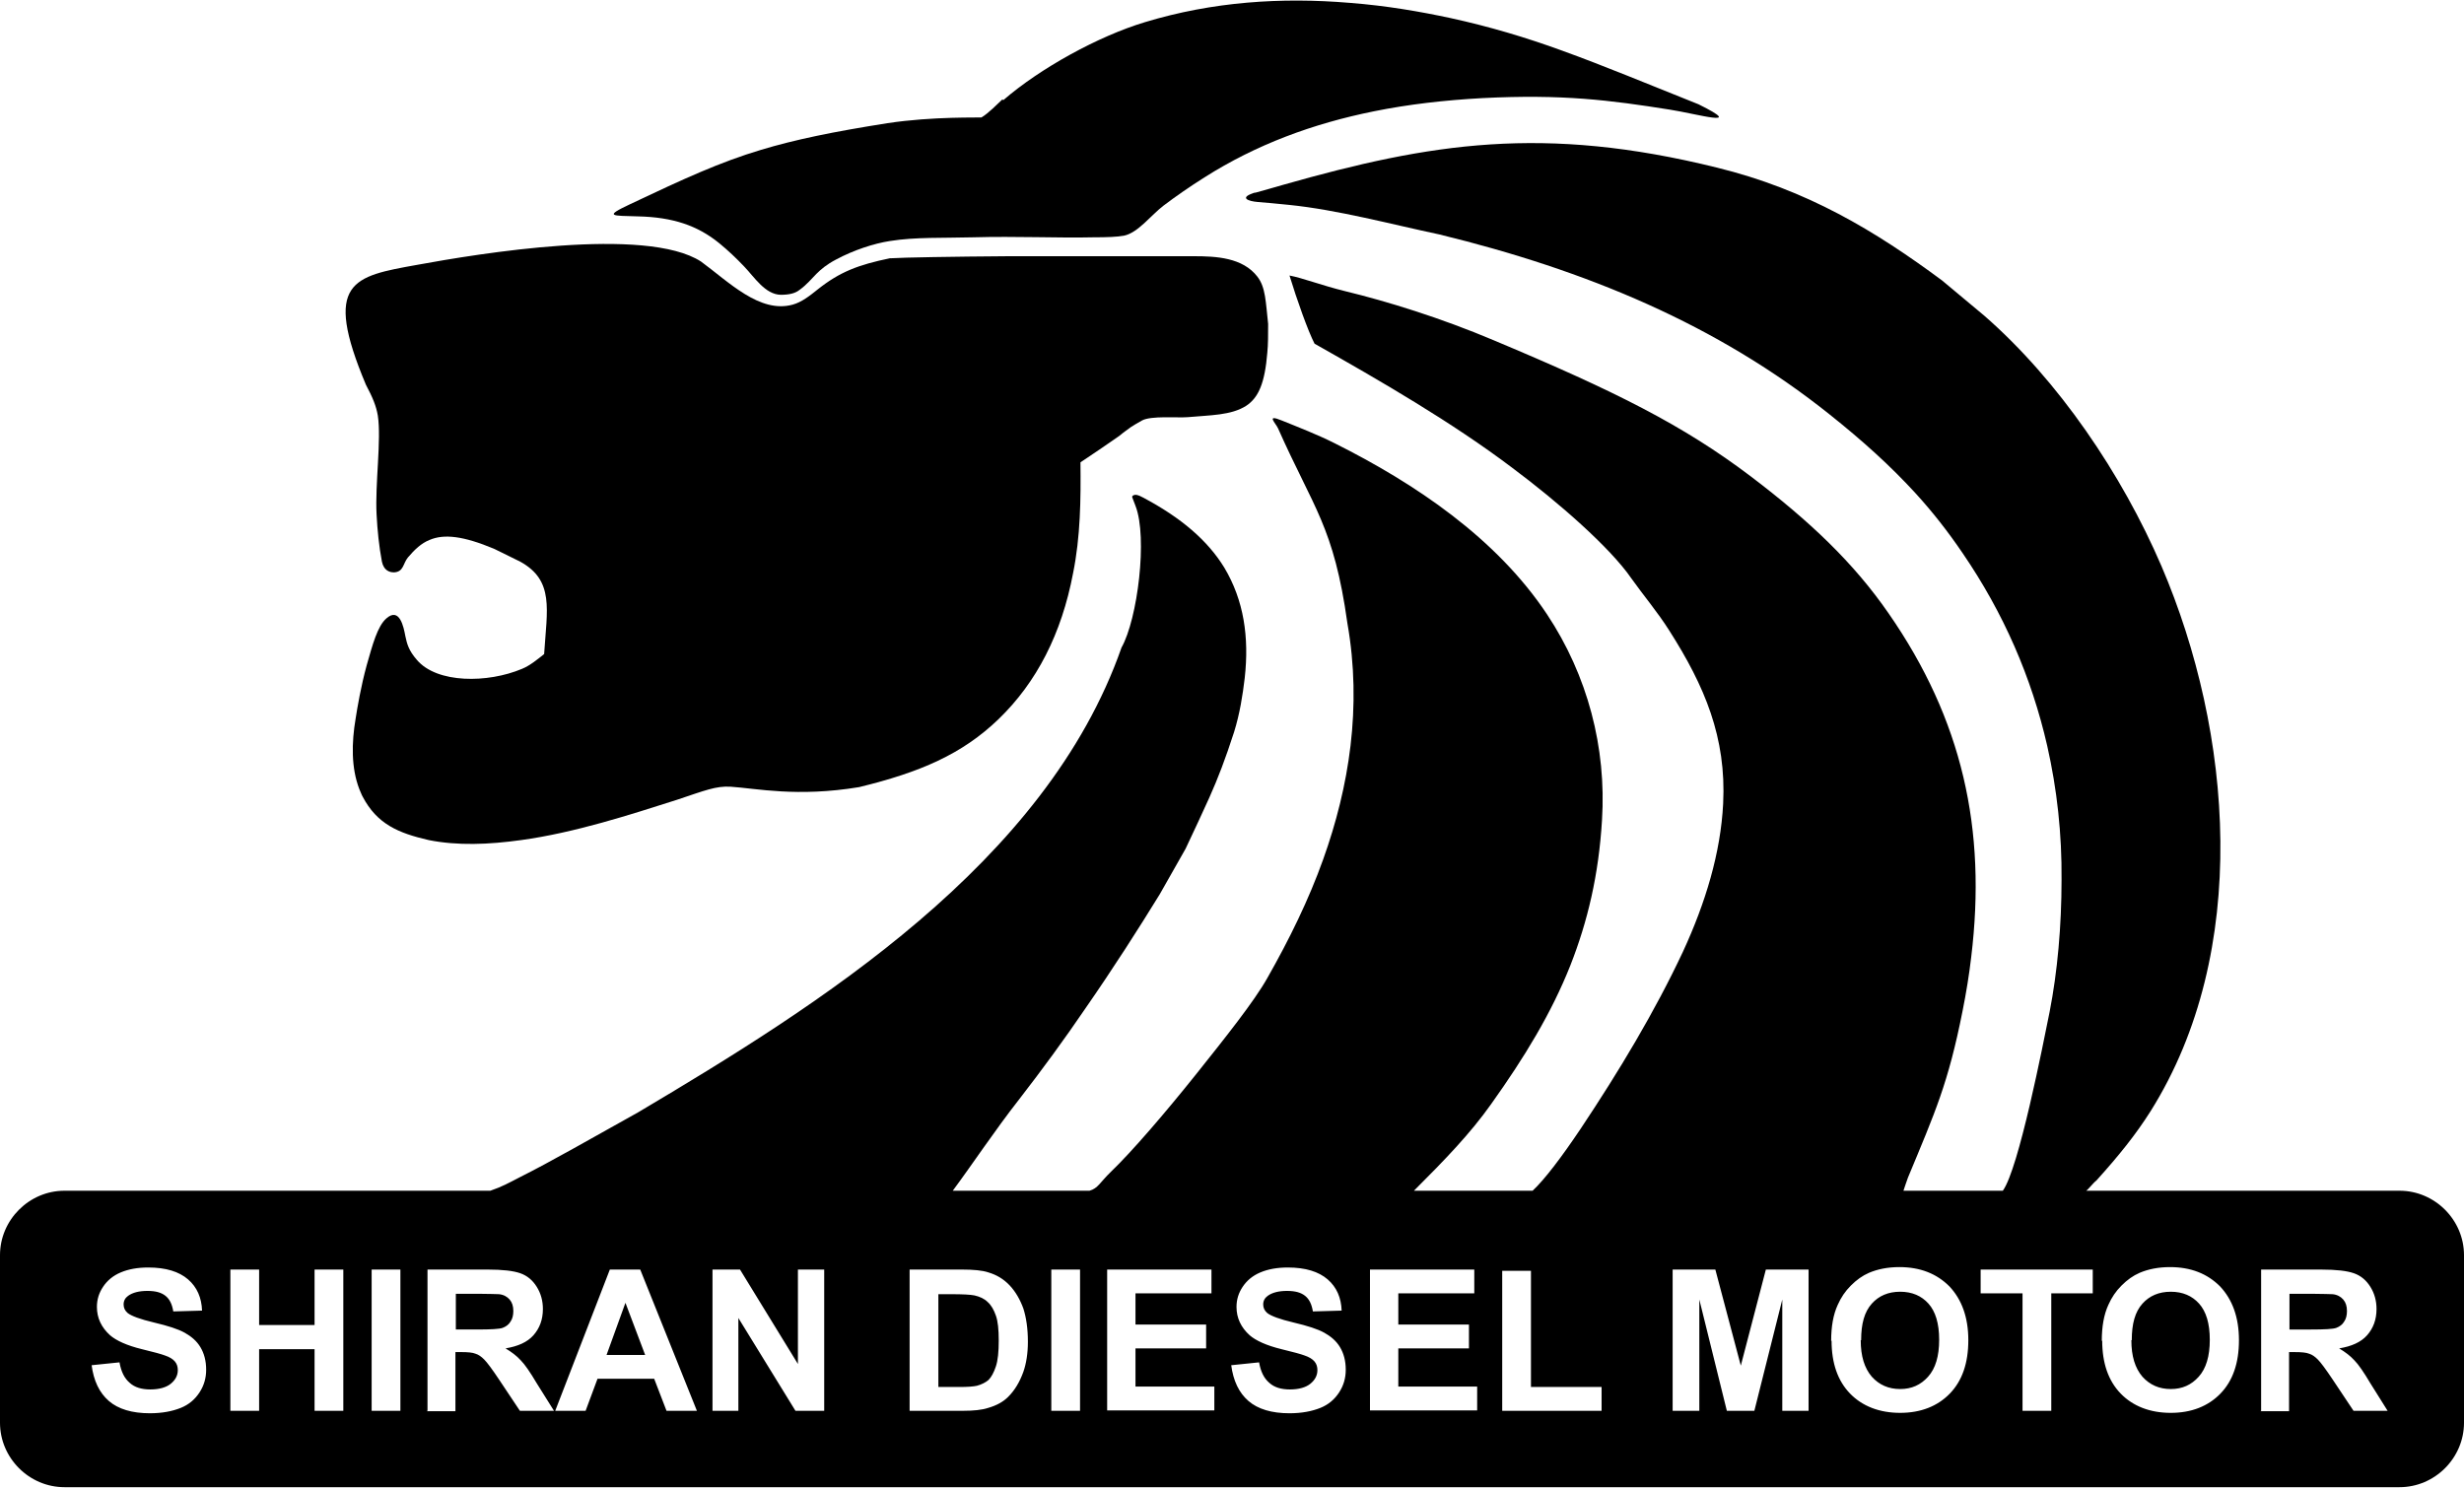
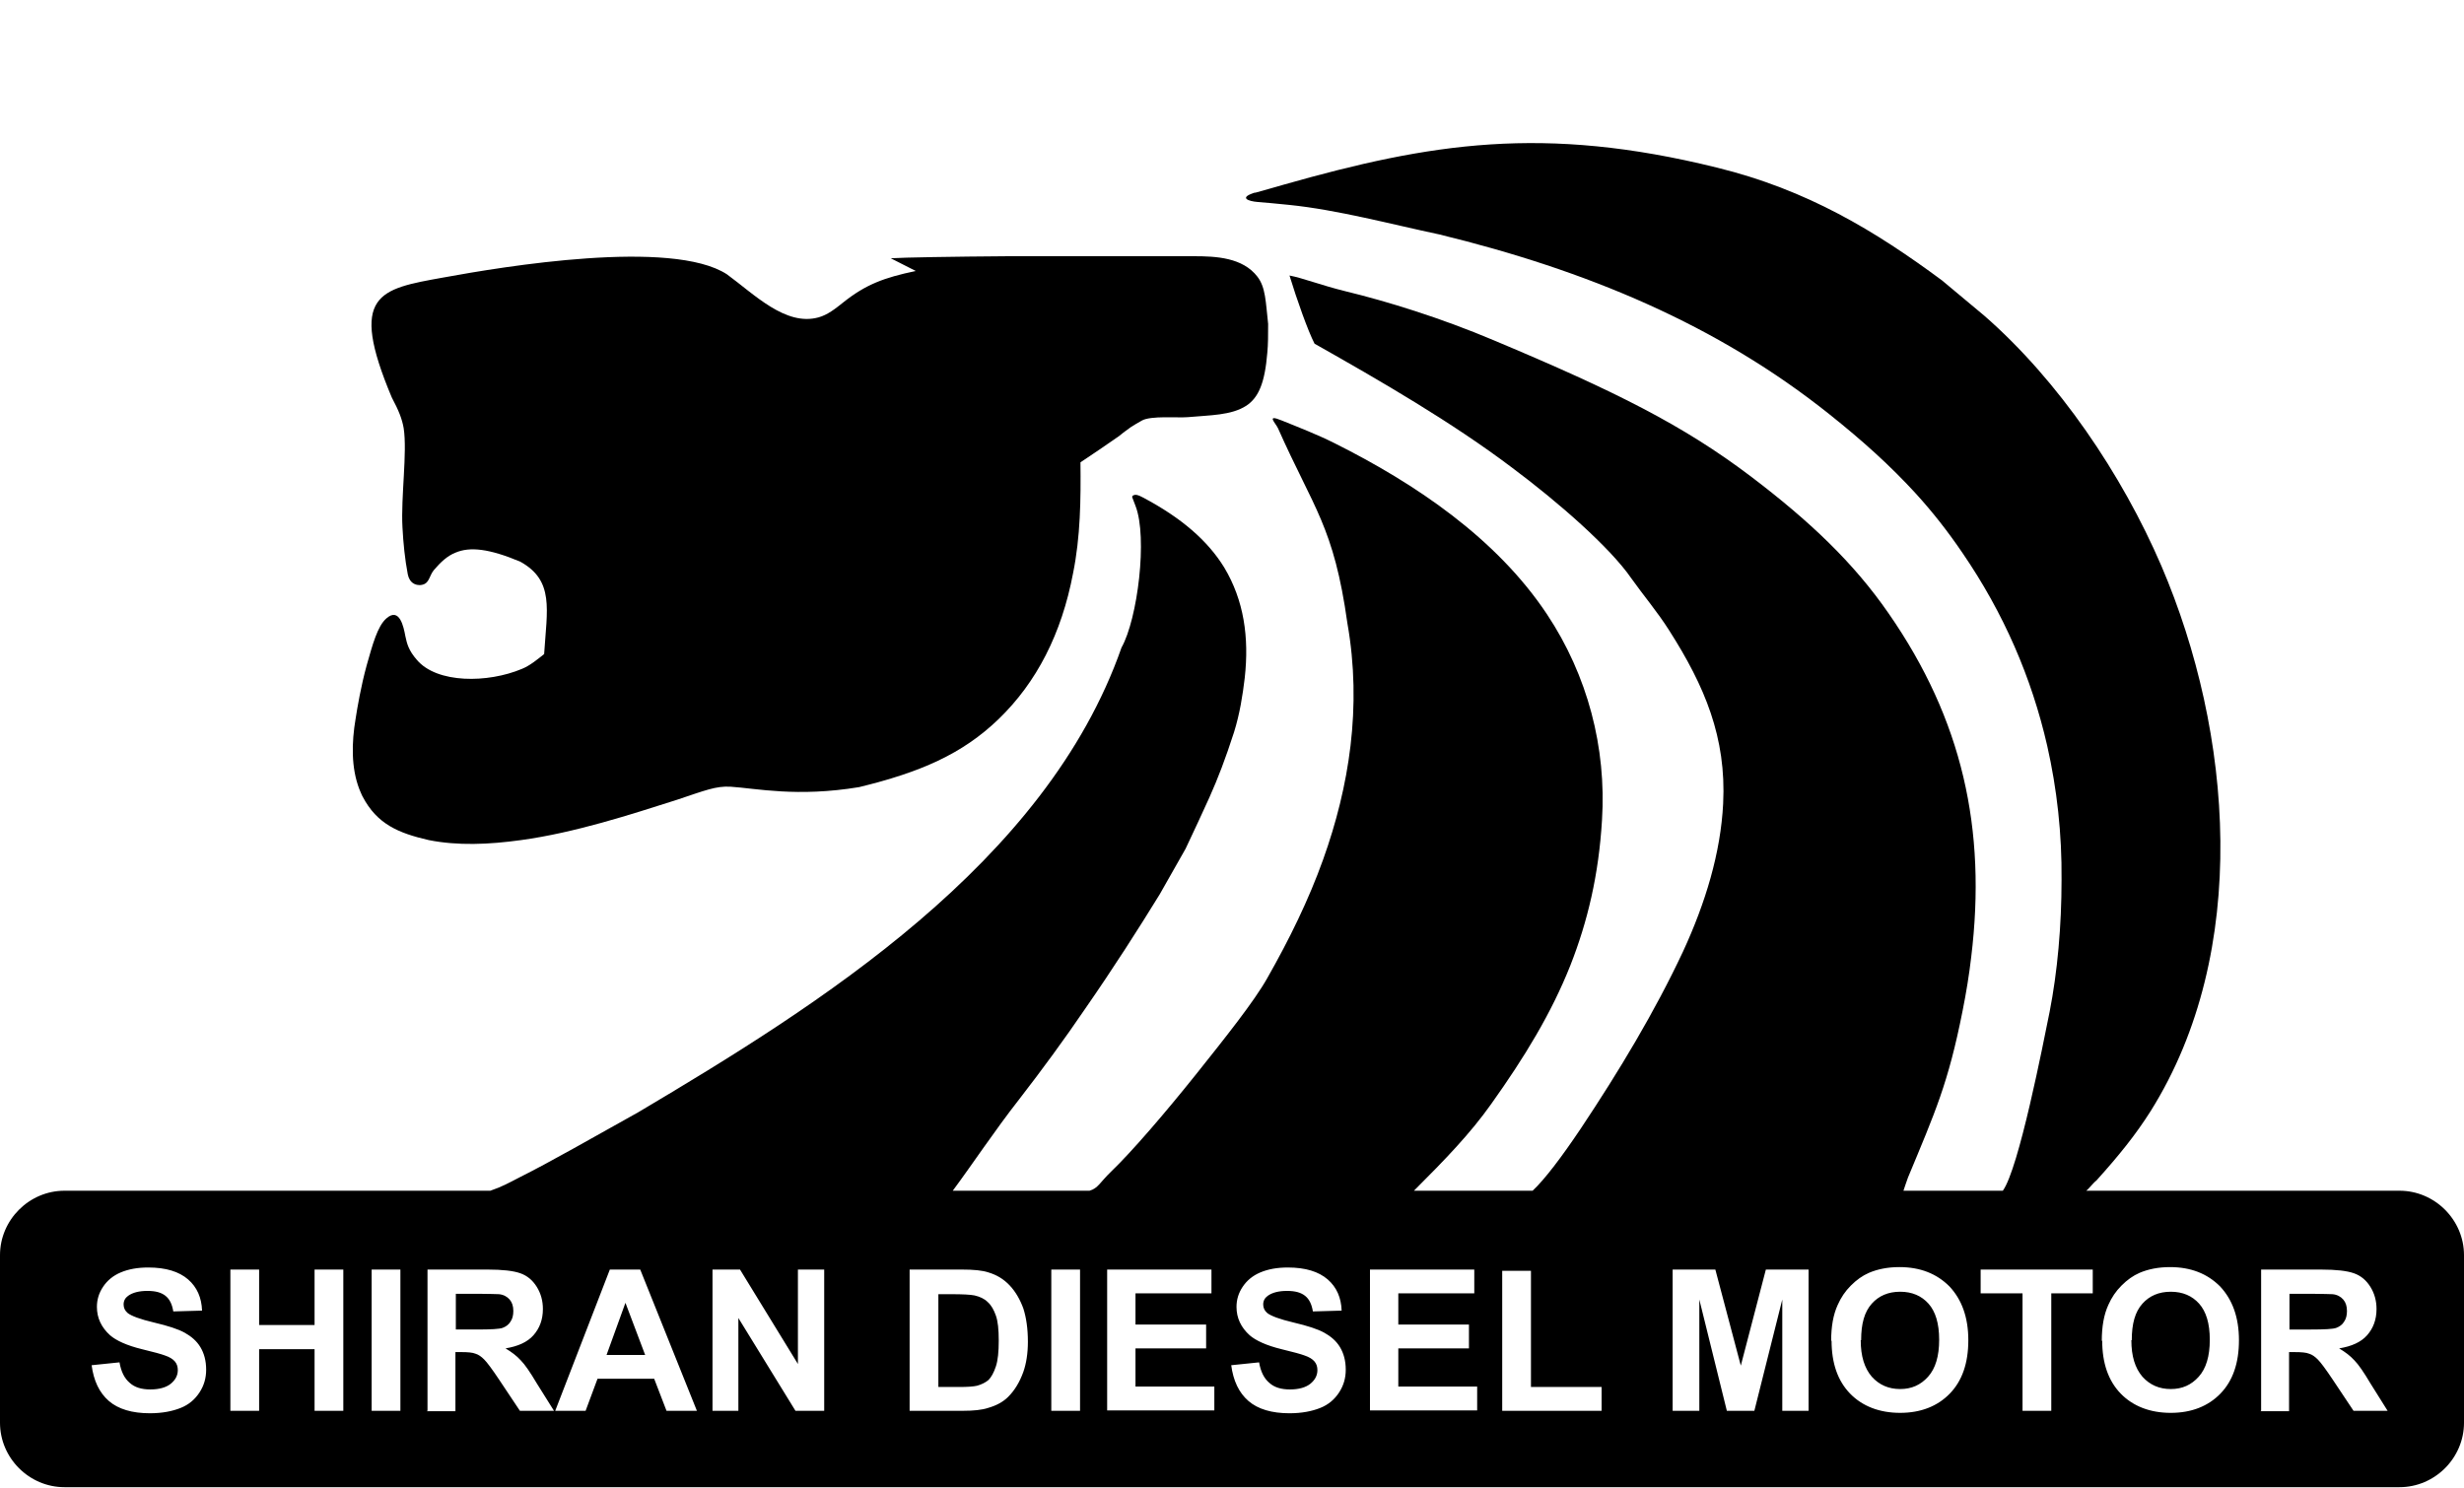
<svg xmlns="http://www.w3.org/2000/svg" id="Layer_2" data-name="Layer 2" viewBox="0 0 60 36.23">
  <defs>
    <style>
      .cls-1 {
        fill-rule: evenodd;
        stroke-width: 0px;
      }
    </style>
  </defs>
  <g id="_شیران_دیزل" data-name="شیران دیزل">
    <g>
-       <path class="cls-1" d="m21.69,6.29c.31-.02,1.5-.04,2.87-.05,1.65,0,3.55,0,4.51,0,.54,0,1.19.03,1.55.5.2.26.2.61.26,1.15,0,.26,0,.5-.02.7-.06.73-.21,1.09-.51,1.29-.37.24-.89.23-1.43.28-.24.02-.89-.04-1.11.08-.11.06-.19.11-.27.16-.08.06-.17.12-.29.22-.34.24-.6.41-.94.64.01.91,0,1.81-.18,2.7-.28,1.48-.89,2.66-1.81,3.55-.89.86-1.92,1.3-3.4,1.66-1.51.25-2.51.03-3.13-.01-.36-.02-.62.09-1.31.32-1.13.36-2.48.8-3.79.98-.79.11-1.55.14-2.25,0-.74-.17-1.26-.39-1.61-1.06-.02-.03-.06-.14-.08-.18-.2-.52-.19-1.13-.09-1.72.04-.26.13-.79.27-1.3.14-.49.26-.95.48-1.14.32-.28.42.21.46.43.04.19.08.35.28.58.49.58,1.73.57,2.56.22.2-.08.4-.25.54-.36.07-1.09.25-1.79-.58-2.25l-.63-.31c-.76-.32-1.23-.37-1.58-.22-.2.08-.36.23-.53.43-.12.15-.1.35-.34.36-.08,0-.18-.03-.24-.13-.02-.03-.04-.08-.05-.13-.07-.37-.11-.76-.13-1.15-.04-.74.12-1.82.03-2.41-.04-.23-.12-.43-.29-.75-1.06-2.52-.31-2.64,1.25-2.92,1.47-.27,5.57-.95,6.91-.08.67.49,1.43,1.27,2.23,1.05.22-.06.41-.21.61-.37.54-.43.99-.6,1.76-.76" />
-       <path class="cls-1" d="m24.41,2.42c-.13.12-.33.33-.51.44-.02.01-1.17-.03-2.29.14-1.33.21-2.25.4-3.08.65-1,.3-1.87.7-3.18,1.32-.66.31-.45.28.19.3.84.02,1.44.22,1.97.65.22.18.42.37.61.57.25.26.51.68.89.69.22,0,.36-.04.46-.12.18-.13.28-.26.41-.39.11-.11.25-.23.48-.35.43-.23.92-.39,1.31-.45.62-.1,1.32-.07,2.02-.09,1.05-.03,2.1.02,2.92,0,.37,0,.59-.01.76-.04.34-.07.66-.5.96-.73.29-.22.65-.47,1-.69,1.26-.8,2.64-1.31,4.13-1.61.84-.17,1.72-.27,2.63-.32,1.96-.1,3.12.05,4.57.28.65.1,1.89.46.7-.13-1.23-.49-2.28-.93-3.33-1.31-.88-.32-1.75-.58-2.71-.79-.75-.16-1.55-.3-2.45-.37-1.67-.14-3.34-.03-4.99.47-1.13.34-2.55,1.12-3.45,1.9" />
+       <path class="cls-1" d="m21.69,6.29c.31-.02,1.5-.04,2.87-.05,1.65,0,3.55,0,4.51,0,.54,0,1.19.03,1.55.5.2.26.2.61.26,1.15,0,.26,0,.5-.02.7-.06.73-.21,1.09-.51,1.29-.37.24-.89.23-1.43.28-.24.02-.89-.04-1.11.08-.11.06-.19.11-.27.16-.08.06-.17.12-.29.22-.34.24-.6.41-.94.64.01.91,0,1.81-.18,2.7-.28,1.48-.89,2.66-1.81,3.55-.89.86-1.92,1.3-3.4,1.66-1.51.25-2.51.03-3.13-.01-.36-.02-.62.09-1.31.32-1.13.36-2.48.8-3.79.98-.79.11-1.55.14-2.25,0-.74-.17-1.26-.39-1.61-1.06-.02-.03-.06-.14-.08-.18-.2-.52-.19-1.13-.09-1.72.04-.26.13-.79.27-1.3.14-.49.26-.95.48-1.14.32-.28.42.21.46.43.04.19.08.35.28.58.49.58,1.73.57,2.56.22.2-.08.4-.25.54-.36.07-1.09.25-1.79-.58-2.25c-.76-.32-1.23-.37-1.58-.22-.2.08-.36.23-.53.43-.12.15-.1.35-.34.36-.08,0-.18-.03-.24-.13-.02-.03-.04-.08-.05-.13-.07-.37-.11-.76-.13-1.15-.04-.74.12-1.82.03-2.41-.04-.23-.12-.43-.29-.75-1.06-2.52-.31-2.64,1.25-2.92,1.47-.27,5.57-.95,6.91-.08.67.49,1.43,1.27,2.23,1.05.22-.06.41-.21.61-.37.54-.43.99-.6,1.76-.76" />
      <path class="cls-1" d="m55.76,32.38h.51c.33,0,.54-.01.62-.04.08-.03.15-.08.19-.15.05-.07.07-.16.07-.26,0-.12-.03-.21-.09-.28-.06-.07-.15-.12-.26-.13-.06,0-.23-.01-.51-.01h-.54v.87Zm-.7,1.98v-3.44h1.46c.37,0,.63.03.8.09.17.06.3.17.4.33.1.16.15.34.15.54,0,.26-.08.47-.23.64-.15.17-.38.27-.68.32.15.09.27.18.37.29.1.1.23.29.39.56l.42.67h-.83l-.5-.75c-.18-.27-.3-.43-.37-.5-.07-.07-.14-.12-.21-.14-.07-.03-.19-.04-.35-.04h-.14v1.44h-.7Zm-3.16-1.72c0,.39.09.68.27.89.18.2.41.3.69.3s.5-.1.68-.3c.18-.2.27-.5.27-.9s-.09-.69-.26-.88c-.17-.19-.4-.29-.69-.29s-.52.1-.69.29c-.18.2-.26.49-.26.89Zm-.72.02c0-.35.05-.64.16-.88.08-.18.18-.33.32-.47.14-.14.28-.24.44-.31.21-.09.46-.14.74-.14.51,0,.91.16,1.22.47.3.32.46.75.46,1.31s-.15.99-.45,1.3c-.3.31-.71.47-1.21.47s-.92-.16-1.22-.47c-.3-.31-.45-.74-.45-1.29Zm-1.93,1.7v-2.86h-1.02v-.58h2.73v.58h-1.01v2.86h-.7Zm-3.94-1.72c0,.39.09.68.27.89.18.2.41.3.69.3s.5-.1.68-.3c.18-.2.27-.5.27-.9s-.09-.69-.26-.88c-.17-.19-.4-.29-.69-.29s-.52.1-.69.29c-.18.2-.26.49-.26.89Zm-.72.02c0-.35.05-.64.16-.88.08-.18.18-.33.32-.47.14-.14.28-.24.44-.31.21-.09.46-.14.74-.14.51,0,.91.16,1.22.47.3.32.46.75.46,1.31s-.15.99-.45,1.3c-.3.31-.71.47-1.21.47s-.92-.16-1.22-.47c-.3-.31-.45-.74-.45-1.29Zm-3.86,1.7v-3.44h1.04l.62,2.34.61-2.34h1.04v3.44h-.64v-2.71s-.68,2.71-.68,2.71h-.67l-.67-2.71v2.71h-.65Zm-4.15,0v-3.41h.7v2.83h1.72v.58h-2.42Zm-3.22,0v-3.44h2.54v.58h-1.85v.76h1.72v.58h-1.72v.93h1.92v.58h-2.61Zm-3.38-1.11l.68-.07c.04.23.12.39.25.5.12.11.29.16.5.16.22,0,.39-.05.5-.14.11-.09.17-.2.17-.33,0-.08-.02-.15-.07-.21-.05-.06-.13-.11-.25-.15-.08-.03-.26-.08-.55-.15-.37-.09-.63-.21-.78-.34-.21-.19-.32-.42-.32-.69,0-.18.05-.34.15-.49.1-.15.24-.27.43-.35.19-.08.41-.12.67-.12.43,0,.75.1.97.29.22.19.33.45.34.76l-.7.02c-.03-.18-.09-.3-.19-.38-.1-.08-.24-.12-.44-.12s-.36.04-.47.12c-.07.05-.11.12-.11.21,0,.08.03.15.1.21.09.07.3.15.64.23.34.08.59.16.75.25.16.09.29.2.38.35.09.15.14.33.14.55,0,.2-.05.38-.16.55-.11.17-.26.3-.46.38-.2.08-.45.13-.75.13-.43,0-.77-.1-1-.3-.23-.2-.37-.49-.42-.88Zm-3.02,1.11v-3.44h2.54v.58h-1.85v.76h1.72v.58h-1.72v.93h1.92v.58h-2.61Zm-1.36,0v-3.44h.7v3.44h-.7Zm-2.75-2.86v2.28h.52c.19,0,.33-.01.42-.03.11-.03.21-.08.28-.14.07-.07.13-.18.18-.33.05-.15.07-.36.07-.63s-.02-.47-.07-.61c-.05-.14-.11-.25-.2-.33-.08-.08-.19-.13-.32-.16-.1-.02-.29-.03-.57-.03h-.31Zm-.7-.58h1.27c.29,0,.5.02.65.07.2.06.37.16.52.32.14.15.25.34.33.56.07.22.11.49.11.81,0,.28-.04.53-.11.73-.09.25-.21.45-.37.61-.12.12-.28.21-.49.27-.15.05-.36.07-.61.07h-1.3v-3.44Zm-4.8,3.44v-3.44h.67l1.41,2.3v-2.3h.64v3.44h-.7l-1.39-2.26v2.26h-.64Zm-1.64-1.36l-.48-1.27-.46,1.27h.94Zm1.27,1.36h-.75l-.3-.78h-1.38l-.29.78h-.74l1.33-3.44h.74l1.38,3.44Zm-5.87-1.98h.51c.33,0,.54-.01.62-.04.08-.03.15-.08.19-.15.05-.07.07-.16.07-.26,0-.12-.03-.21-.09-.28-.06-.07-.15-.12-.26-.13-.06,0-.23-.01-.51-.01h-.54v.87Zm-.7,1.98v-3.44h1.46c.37,0,.63.03.8.09.17.06.3.17.4.33.1.16.15.34.15.54,0,.26-.08.47-.23.64-.15.17-.38.27-.68.32.15.09.27.18.37.29.1.1.23.29.39.56l.42.67h-.83l-.5-.75c-.18-.27-.3-.43-.37-.5-.07-.07-.14-.12-.21-.14-.07-.03-.19-.04-.35-.04h-.14v1.44h-.7Zm-1.36,0v-3.44h.7v3.44h-.7Zm-3.44,0v-3.44h.7v1.35h1.35v-1.35h.7v3.44h-.7v-1.5h-1.35v1.5h-.7Zm-3.38-1.11l.68-.07c.04.23.12.39.25.5.12.11.29.16.5.16.22,0,.39-.05.5-.14.11-.09.17-.2.17-.33,0-.08-.02-.15-.07-.21-.05-.06-.13-.11-.25-.15-.08-.03-.26-.08-.55-.15-.37-.09-.63-.21-.78-.34-.21-.19-.32-.42-.32-.69,0-.18.05-.34.15-.49.1-.15.24-.27.43-.35.19-.08.41-.12.67-.12.43,0,.75.1.97.29.22.19.33.45.34.76l-.7.02c-.03-.18-.09-.3-.19-.38-.1-.08-.24-.12-.44-.12s-.36.04-.47.12c-.07.05-.11.12-.11.21,0,.08.03.15.1.21.09.07.3.15.64.23.34.08.59.16.75.25.16.09.29.2.38.35.09.15.14.33.14.55,0,.2-.05.38-.16.55-.11.17-.26.3-.46.38-.2.08-.45.13-.75.13-.43,0-.77-.1-1-.3-.23-.2-.37-.49-.42-.88ZM27.31,15.77c-1.84,5.26-7.39,8.72-11.77,11.32-1.13.63-2.14,1.21-2.88,1.58-.29.15-.43.23-.72.33H1.57c-.86,0-1.57.71-1.57,1.57v4.08c0,.86.71,1.57,1.57,1.57h56.86c.86,0,1.57-.71,1.57-1.57v-4.08c0-.86-.71-1.57-1.57-1.57h-7.63c.05-.03.17-.19.25-.25.55-.61.96-1.12,1.32-1.69,2.44-3.89,2-9.22.26-13.28-.96-2.23-2.5-4.51-4.31-6.09l-1.03-.86c-1.62-1.2-3.28-2.21-5.49-2.75-4.21-1.04-6.96-.6-10.55.42-.22.06-.44.13-.67.19-.03,0-.06.01-.08.02-.31.11-.11.19.13.21.15.01.46.04.76.07,1.18.12,2.48.47,3.66.72,3.57.87,6.76,2.19,9.51,4.39.79.63,1.47,1.24,2.1,1.93.4.44.77.91,1.13,1.44,1,1.46,1.68,3.03,2.06,4.69.24,1.06.36,2.15.35,3.27,0,1.12-.1,2.24-.29,3.21-.16.79-.75,3.82-1.14,4.36h-.1s-2.32,0-2.32,0c.03-.1.07-.2.11-.32.66-1.59.98-2.29,1.33-4.06.09-.45.16-.88.21-1.31.38-3.12-.22-5.79-2.01-8.37-.85-1.23-1.91-2.24-3.36-3.34-1.64-1.24-3.27-2.06-6.25-3.31-1.3-.55-2.6-.95-3.63-1.2-.57-.14-1.03-.32-1.35-.38.18.59.45,1.35.61,1.66,1.61.91,3.34,1.91,4.81,3.02,1.14.85,2.39,1.95,2.9,2.69.29.41.64.82.93,1.28.86,1.35,1.39,2.6,1.31,4.21-.06,1.2-.43,2.42-.98,3.61-.68,1.45-1.55,2.9-2.49,4.31-.45.67-.87,1.23-1.17,1.51h-10.8,7.91c.76-.76,1.37-1.39,1.88-2.11.82-1.15,1.47-2.22,1.93-3.38.42-1.07.69-2.2.77-3.54.11-1.76-.35-3.52-1.34-5.01-1.23-1.85-3.2-3.18-5.18-4.17-.42-.21-.86-.38-1.28-.55-.39-.16-.15.06-.09.19.87,1.96,1.36,2.39,1.69,4.75.36,2.04.04,3.99-.59,5.75-.35.98-.82,1.94-1.36,2.89-.32.57-1.03,1.46-1.74,2.35-.76.95-1.56,1.88-2.06,2.36-.28.27-.32.41-.53.47h-3.33c.49-.66,1.01-1.45,1.62-2.23.55-.71,1.1-1.46,1.61-2.21.68-.98,1.3-1.95,1.81-2.78l.63-1.11c.23-.49.41-.87.58-1.25.21-.47.39-.94.6-1.59.14-.45.21-.9.26-1.32.11-.99-.02-1.89-.5-2.69-.4-.65-1.04-1.21-1.99-1.71-.11-.06-.17-.07-.21-.05-.02,0-.05.03-.04.05.02.05.05.13.08.21.3.77.05,2.76-.34,3.45Z" />
    </g>
  </g>
</svg>